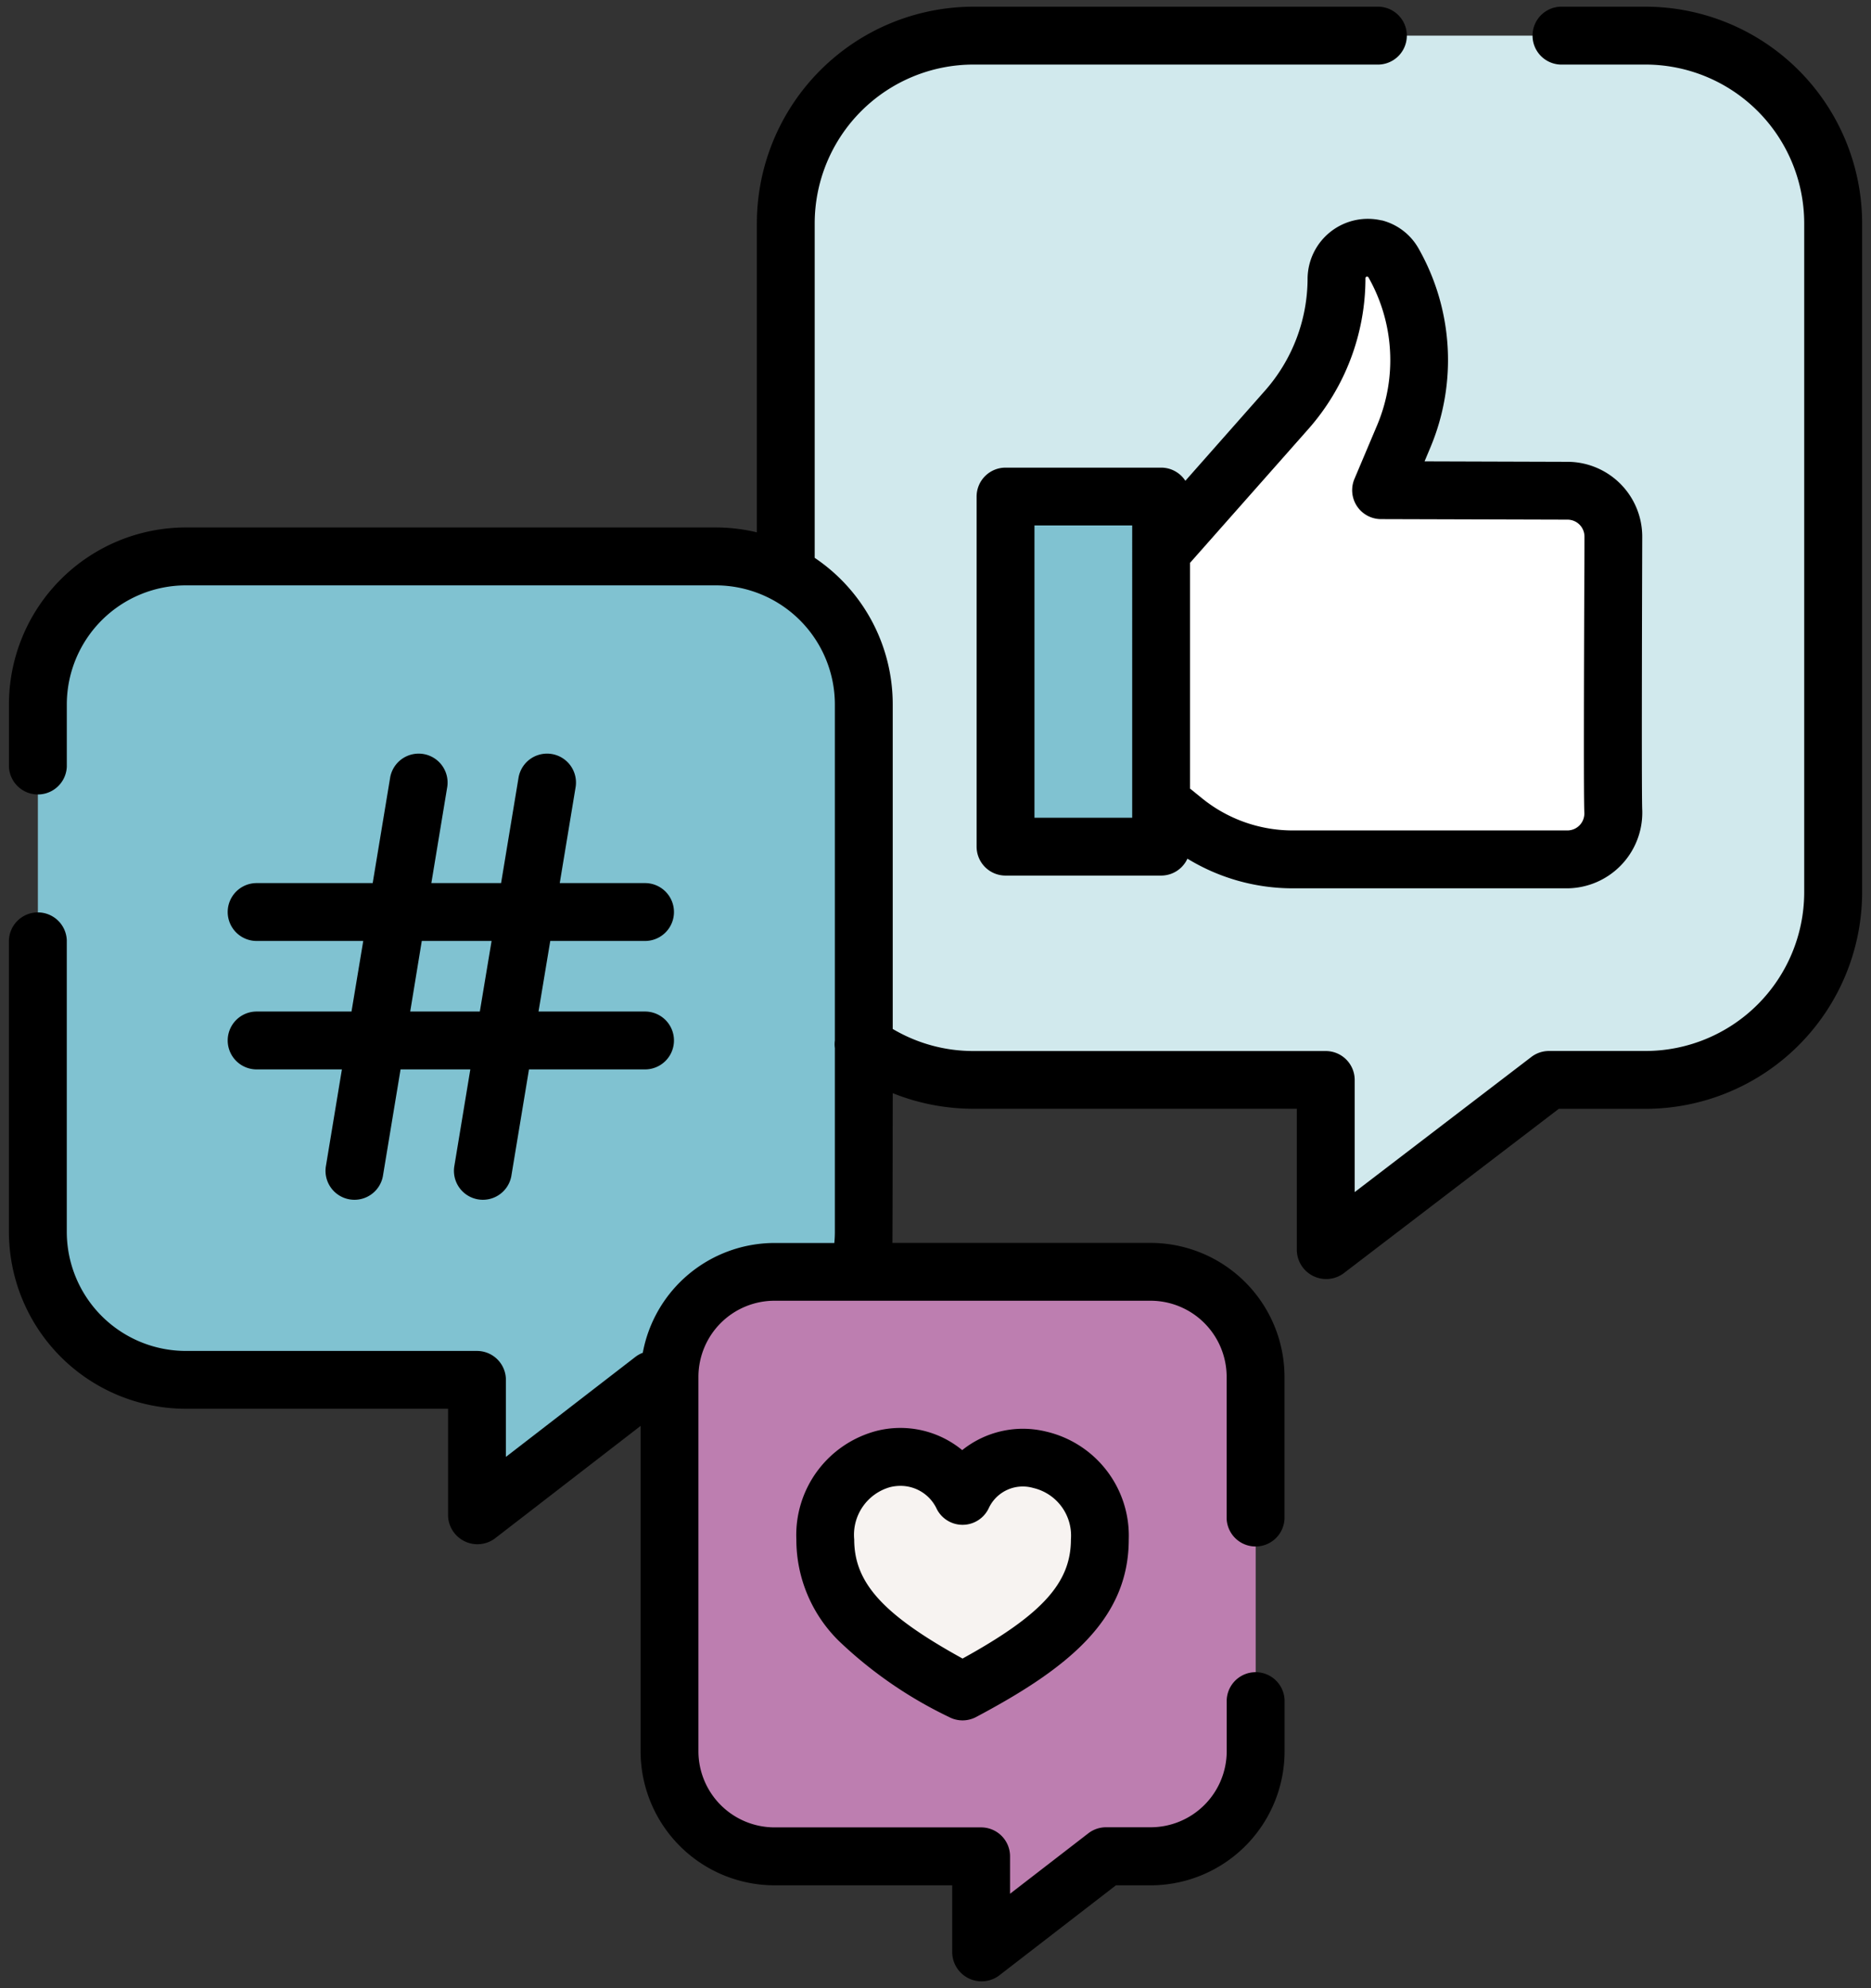
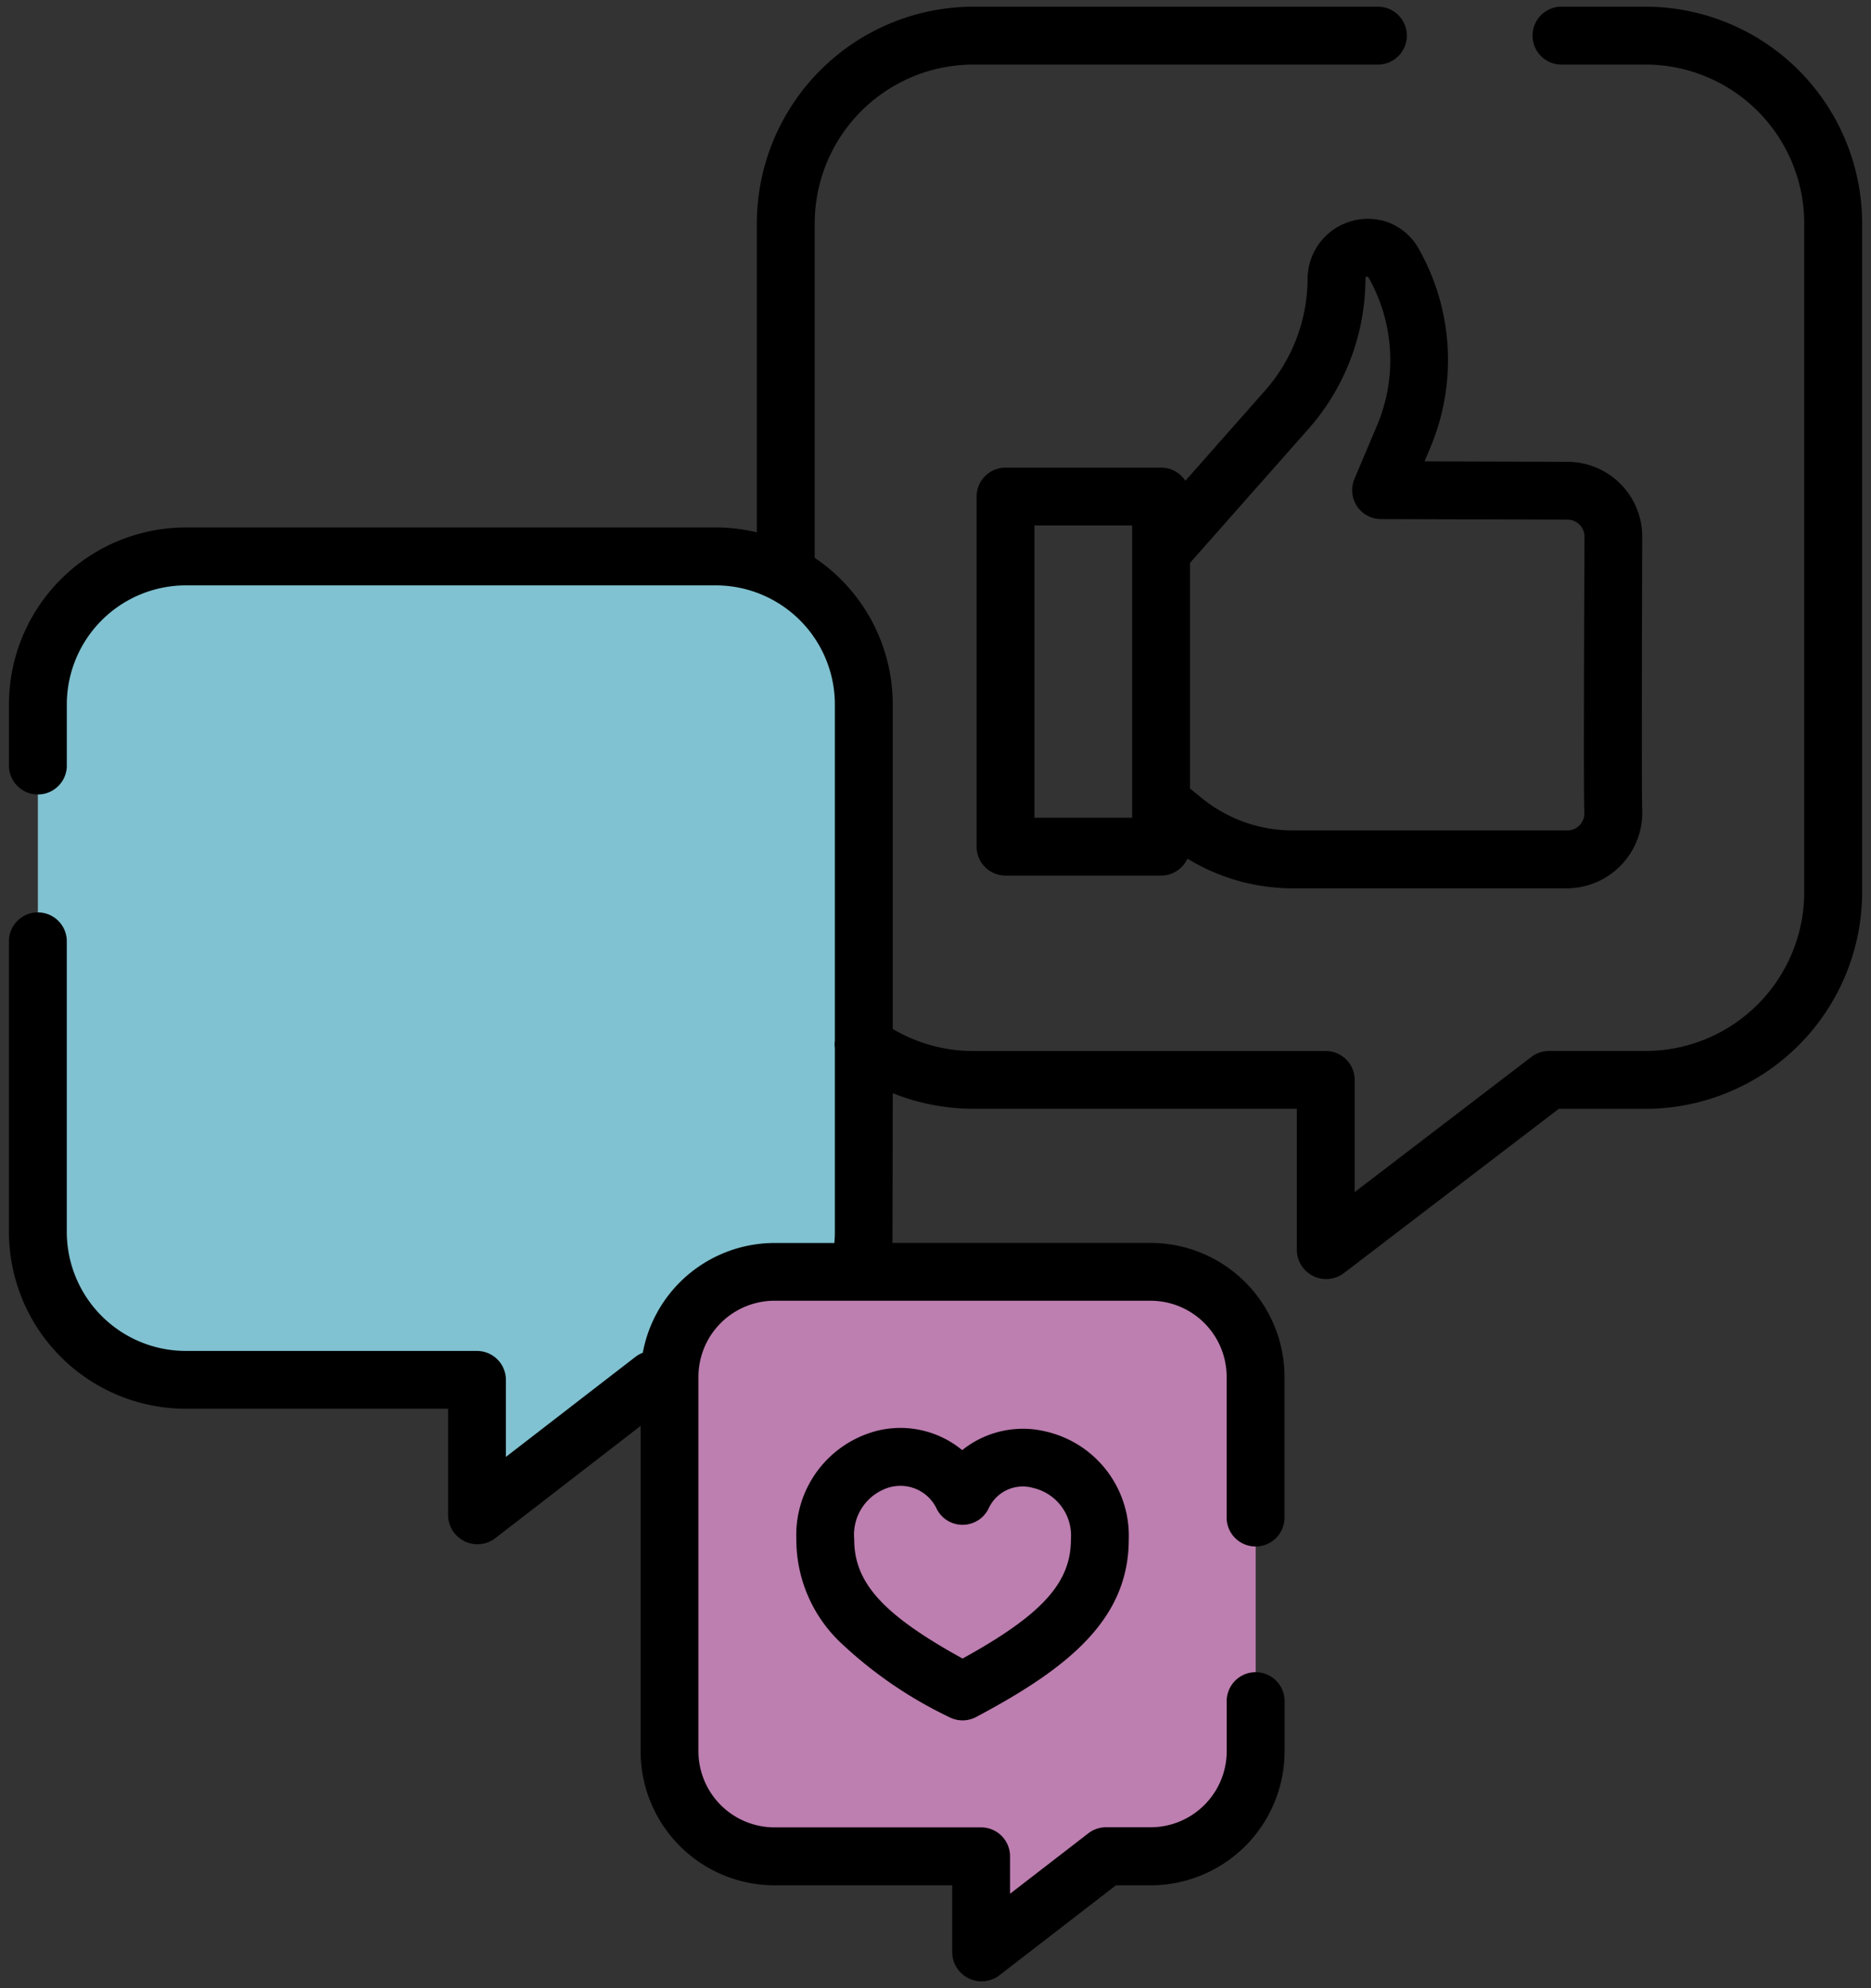
<svg xmlns="http://www.w3.org/2000/svg" id="Capa_1" data-name="Capa 1" width="79.677" height="84.652" viewBox="0 0 79.677 84.652">
  <rect x="0" y="0" width="79.677" height="84.652" fill="#333333" stroke="none" />
  <defs>
    <style>.cls-1{fill:none;}.cls-2{clip-path:url(#clip-path);}.cls-3{fill:#d1e9ed;}.cls-4{fill:#fff;}.cls-5{fill:#80c2d1;}.cls-6{fill:#bd7eb0;}.cls-7{fill:#f7f3f1;}</style>
    <clipPath id="clip-path">
      <rect class="cls-1" x="0.381" y="0.285" width="78.916" height="84.083" />
    </clipPath>
  </defs>
  <g class="cls-2">
    <g id="Grupo_12" data-name="Grupo 12">
-       <path id="Trazado_48" data-name="Trazado 48" class="cls-3" d="M36.774,44.468a7.983,7.983,0,0,0,4.692,1.514h14.993v7.27l9.5-7.27h4.1a7.99,7.99,0,0,0,8-7.978V9.495a7.99,7.99,0,0,0-8-7.978h-28.6a7.99,7.99,0,0,0-8,7.978v34.973Z" />
-       <path id="Trazado_49" data-name="Trazado 49" class="cls-4" d="M49.597,34.288l.825.668a7.346,7.346,0,0,0,4.622,1.636h11.71a1.953,1.953,0,0,0,1.953-1.953c0-.032-.001-.064-.002-.095-.049-1.051,0-10.618,0-11.7a1.953,1.953,0,0,0-1.951-1.945l-7.94-.024.972-2.3a8.331,8.331,0,0,0-.442-7.374,1.3,1.3,0,0,0-2.428.645,8.474,8.474,0,0,1-2.12,5.607l-5.063,5.729h-1.846v11.106Z" />
-       <path id="Trazado_50" data-name="Trazado 50" class="cls-5" d="M48.807,36.05h-5.346a.64.64,0,0,1-.64-.64h0V21.782a.64.64,0,0,1,.64-.64h5.346a.64.64,0,0,1,.64.64h0V35.41a.64.64,0,0,1-.64.64h0" />
      <path id="Trazado_51" data-name="Trazado 51" class="cls-5" d="M36.785,58.755V29.982a6.3,6.3,0,0,0-6.308-6.292H7.924a6.3,6.3,0,0,0-6.311,6.289v22.485a6.3,6.3,0,0,0,6.308,6.292h12.392v5.786l7.495-5.786Z" />
      <path id="Trazado_52" data-name="Trazado 52" class="cls-6" d="M48.993,54.158h-16a4.472,4.472,0,0,0-4.479,4.465h0v15.954a4.472,4.472,0,0,0,4.479,4.465h8.791v4.107l5.318-4.106h1.893a4.472,4.472,0,0,0,4.479-4.465h0V58.623a4.472,4.472,0,0,0-4.479-4.465Z" />
-       <path id="Trazado_53" data-name="Trazado 53" class="cls-7" d="M40.991,72.017c3.851-2.042,5.846-3.779,5.846-6.47,0-3.712-4.547-4.64-5.846-1.856-1.485-2.877-5.846-1.856-5.846,1.856,0,2.691,2,4.428,5.846,6.47" />
      <path id="Trazado_54" data-name="Trazado 54" d="M70.062.285h-3.615a1.233,1.233,0,0,0,0,2.464h3.615a6.766,6.766,0,0,1,6.771,6.746v28.509a6.766,6.766,0,0,1-6.771,6.747h-4.1a1.232,1.232,0,0,0-.748.253l-7.524,5.755v-4.774a1.232,1.232,0,0,0-1.232-1.232H41.465a6.736,6.736,0,0,1-3.448-.94V29.985a7.516,7.516,0,0,0-3.323-6.232V9.495a6.766,6.766,0,0,1,6.771-6.746h17.262a1.233,1.233,0,0,0,0-2.464H41.465a9.233,9.233,0,0,0-9.234,9.21v13.172a7.556,7.556,0,0,0-1.757-.208H7.923a7.541,7.541,0,0,0-7.542,7.526v2.66a1.233,1.233,0,0,0,2.464,0v-2.66a5.075,5.075,0,0,1,5.079-5.06h22.55a5.075,5.075,0,0,1,5.079,5.06v14.316a1.235,1.235,0,0,0,0,.326v7.837c0,.155-.009.309-.023.462H32.99a5.715,5.715,0,0,0-5.617,4.676,1.235,1.235,0,0,0-.319.178l-5.51,4.254v-3.279a1.232,1.232,0,0,0-1.232-1.232H7.923a5.075,5.075,0,0,1-5.079-5.06v-12.43a1.233,1.233,0,0,0-2.464,0v12.431a7.542,7.542,0,0,0,7.543,7.521h11.158V64.54a1.251,1.251,0,0,0,1.985.975l6.214-4.8v13.862a5.71,5.71,0,0,0,5.71,5.7h7.56v2.875a1.251,1.251,0,0,0,1.985.975l4.986-3.85h1.473a5.71,5.71,0,0,0,5.71-5.7v-2.192a1.233,1.233,0,0,0-2.464,0v2.187a3.243,3.243,0,0,1-3.247,3.233H47.1a1.232,1.232,0,0,0-.753.257l-3.334,2.574v-1.6a1.232,1.232,0,0,0-1.232-1.226H32.99a3.244,3.244,0,0,1-3.247-3.233V58.623a3.243,3.243,0,0,1,3.247-3.238h16a3.243,3.243,0,0,1,3.247,3.233v6.048a1.233,1.233,0,0,0,2.464,0v-6.043a5.71,5.71,0,0,0-5.71-5.7H38.003c.009-.154.014-6.376.014-6.376a9.221,9.221,0,0,0,3.448.664h13.761v6.038a1.251,1.251,0,0,0,1.98.978l9.175-7.013h3.683a9.233,9.233,0,0,0,9.235-9.21V9.495A9.233,9.233,0,0,0,70.062.285Z" />
      <path id="Trazado_55" data-name="Trazado 55" d="M58.842,9.387a2.567,2.567,0,0,0-3.158,2.453,7.237,7.237,0,0,1-1.811,4.791l-3.394,3.841a1.23,1.23,0,0,0-1.032-.56h-6.626a1.232,1.232,0,0,0-1.232,1.232V36.05a1.232,1.232,0,0,0,1.232,1.232h6.626a1.231,1.231,0,0,0,1.12-.72,8.608,8.608,0,0,0,4.477,1.263h11.709a3.224,3.224,0,0,0,3.184-3.264q0-.037-.002-.073c-.037-.79,0-11.4,0-11.639a3.188,3.188,0,0,0-3.181-3.185l-6.089-.019.252-.6a9.618,9.618,0,0,0-.507-8.464,2.509,2.509,0,0,0-1.571-1.2Zm-10.627,25.432h-4.162V22.374h4.162Zm18.539-12.692a.722.722,0,0,1,.721.721c0,.234,0,.87-.006,1.733-.018,4.762-.03,9.272,0,10.021a.722.722,0,0,1-.685.757l-.035.001H55.044a6.134,6.134,0,0,1-3.847-1.362l-.518-.42v-9.613l5.041-5.7a9.7,9.7,0,0,0,2.428-6.422.069.069,0,0,1,.127-.034,7.141,7.141,0,0,1,.376,6.284l-.972,2.3a1.232,1.232,0,0,0,1.131,1.711Z" />
-       <path id="Trazado_56" data-name="Trazado 56" d="M10.929,43.071a1.232,1.232,0,0,0,0,2.464H14.56l-.678,4.1a1.232,1.232,0,1,0,2.425.439l.006-.039.745-4.5h2.971l-.678,4.1a1.232,1.232,0,1,0,2.425.439l.006-.039.745-4.5h4.942a1.232,1.232,0,1,0,0-2.464h-4.536l.5-3.005h4.036a1.232,1.232,0,1,0,0-2.464h-3.632l.678-4.1a1.232,1.232,0,0,0-2.431-.4l-.745,4.5h-2.97l.678-4.1a1.232,1.232,0,0,0-2.431-.4l-.745,4.5h-4.942a1.232,1.232,0,0,0,0,2.464h4.54l-.5,3.005Zm7.033-3.005h2.972l-.5,3.005h-2.965Z" />
      <path id="Trazado_57" data-name="Trazado 57" d="M40.976,61.746a4.143,4.143,0,0,0-3.645-.819,4.583,4.583,0,0,0-3.418,4.625,6.048,6.048,0,0,0,1.82,4.329,18.07,18.07,0,0,0,4.681,3.229,1.231,1.231,0,0,0,1.154,0c3.9-2.069,6.5-4.146,6.5-7.558a4.553,4.553,0,0,0-3.539-4.6A4.131,4.131,0,0,0,40.976,61.746Zm4.629,3.805c0,1.841-1.221,3.2-4.614,5.07-3.393-1.868-4.614-3.229-4.614-5.07a2.107,2.107,0,0,1,1.535-2.231,1.85,1.85,0,0,1,.434-.052,1.7,1.7,0,0,1,1.55.992,1.232,1.232,0,0,0,2.211-.044,1.6,1.6,0,0,1,1.889-.86,2.083,2.083,0,0,1,1.609,2.195" />
    </g>
  </g>
</svg>